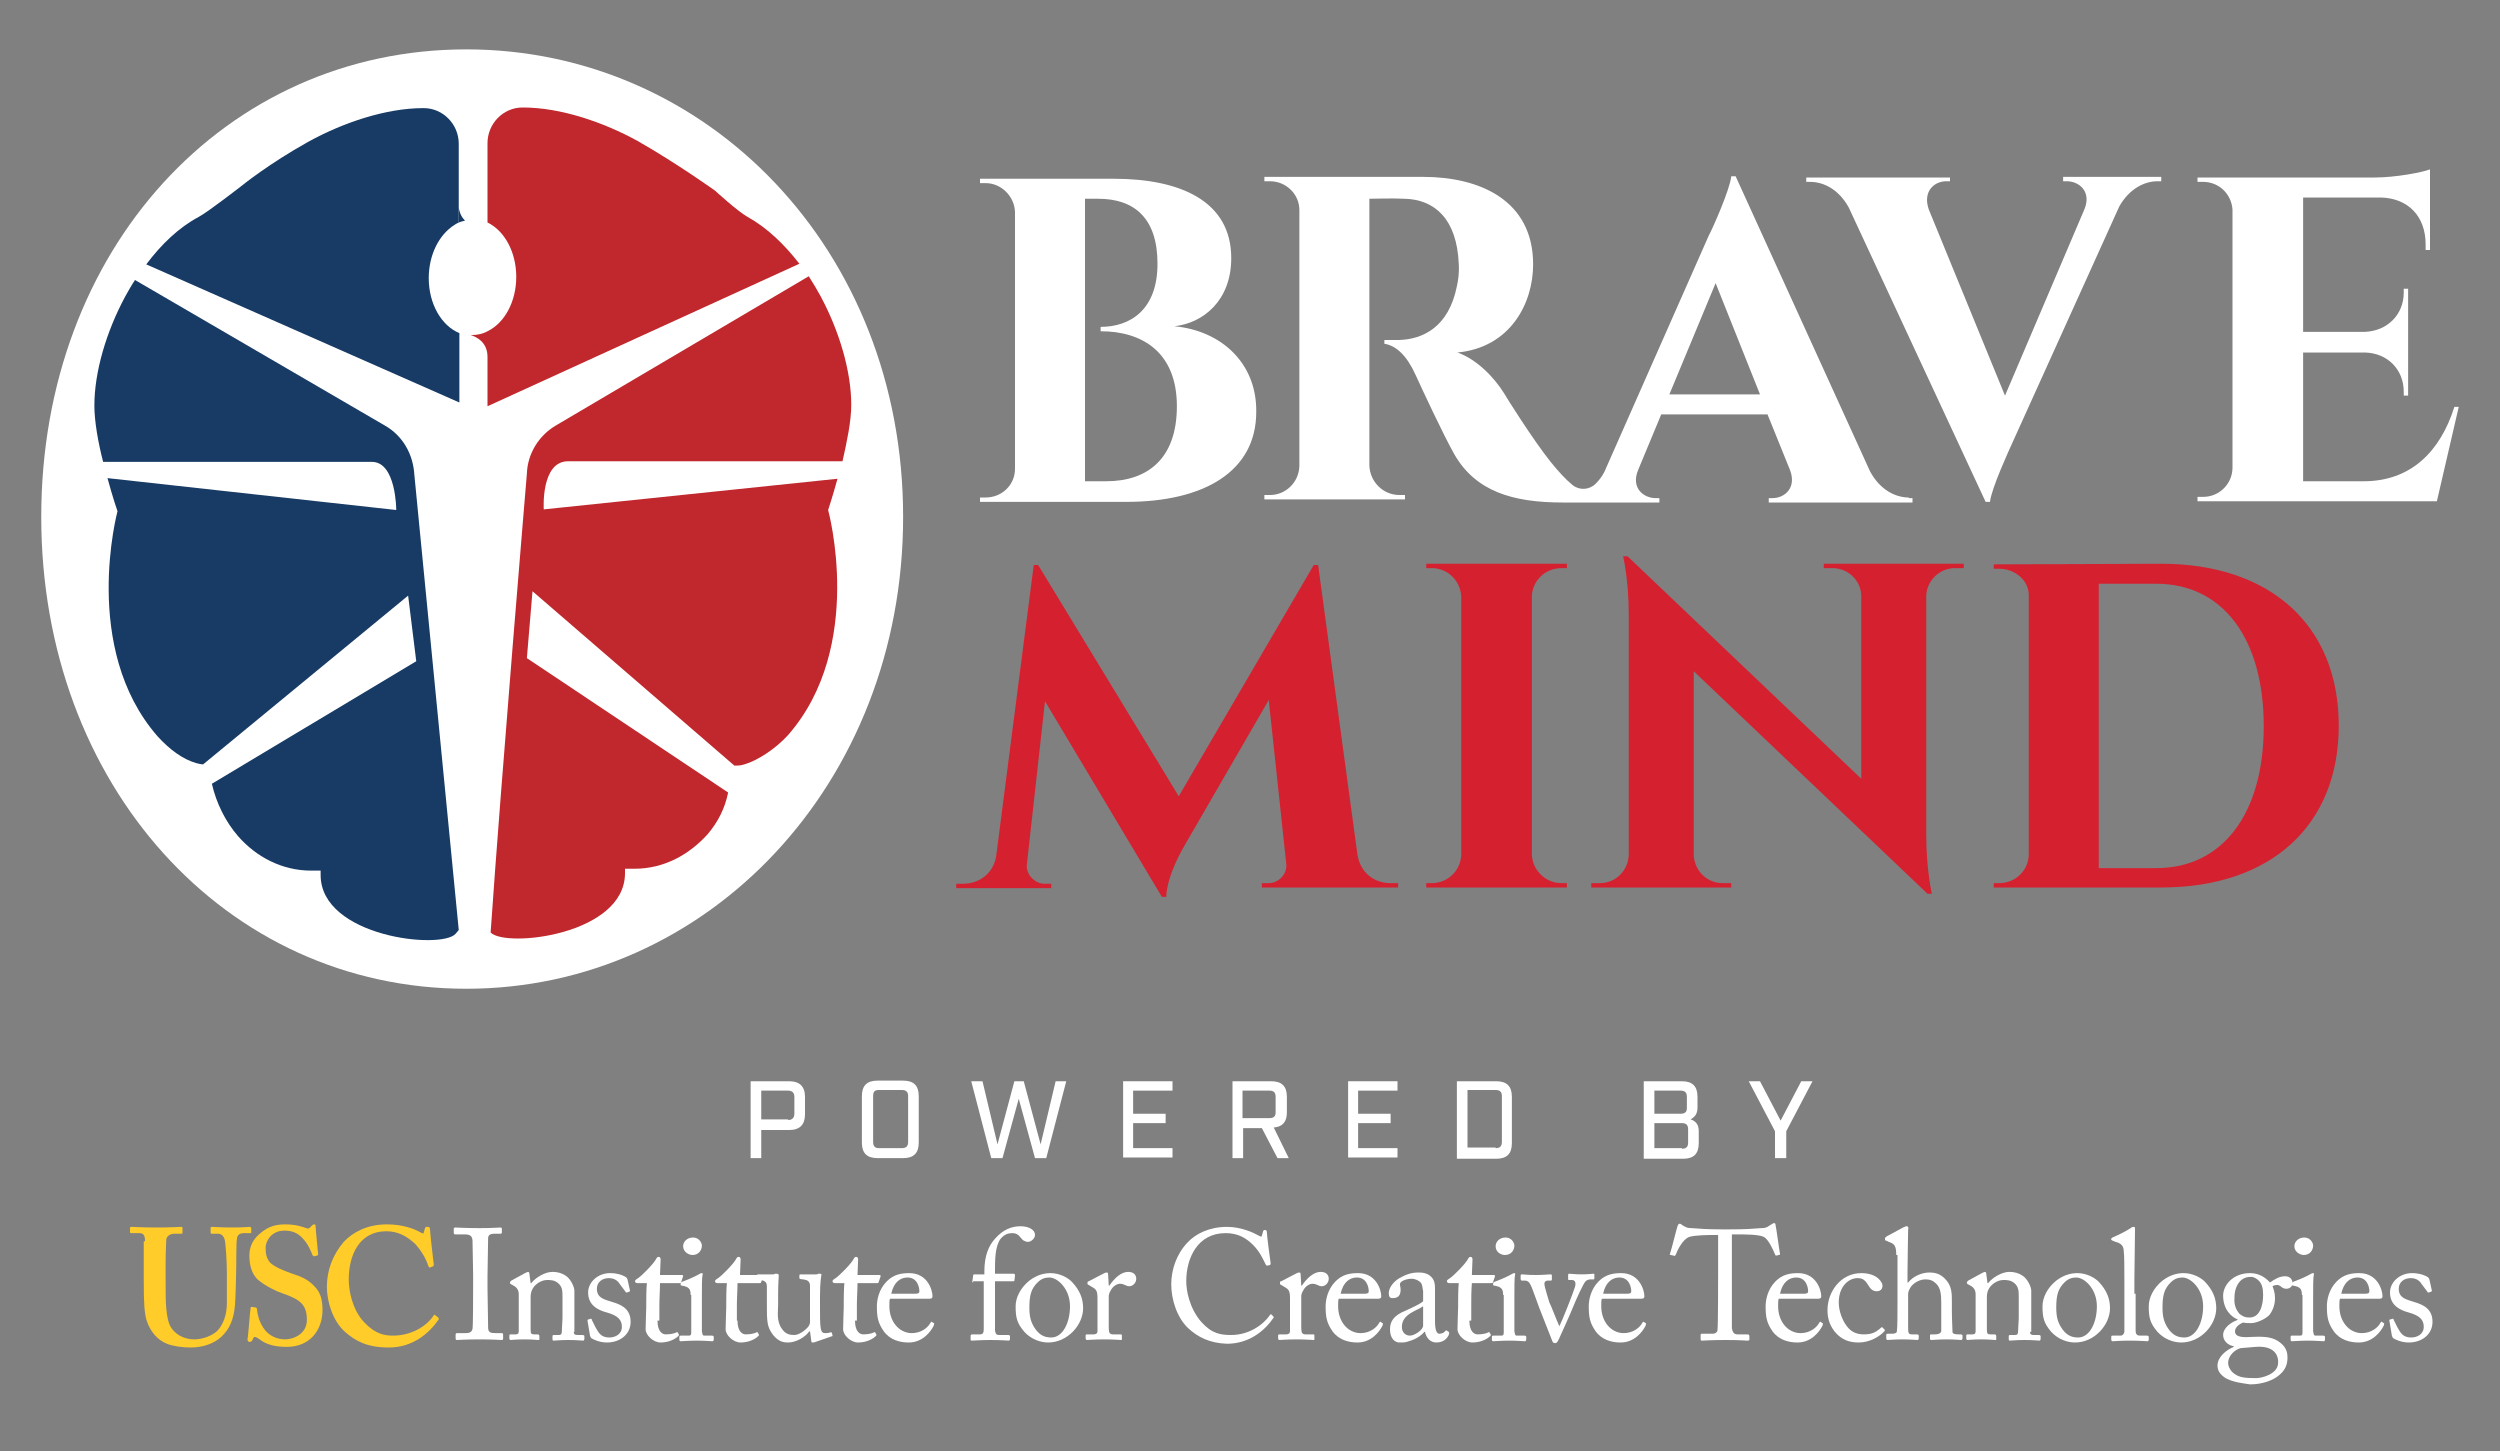
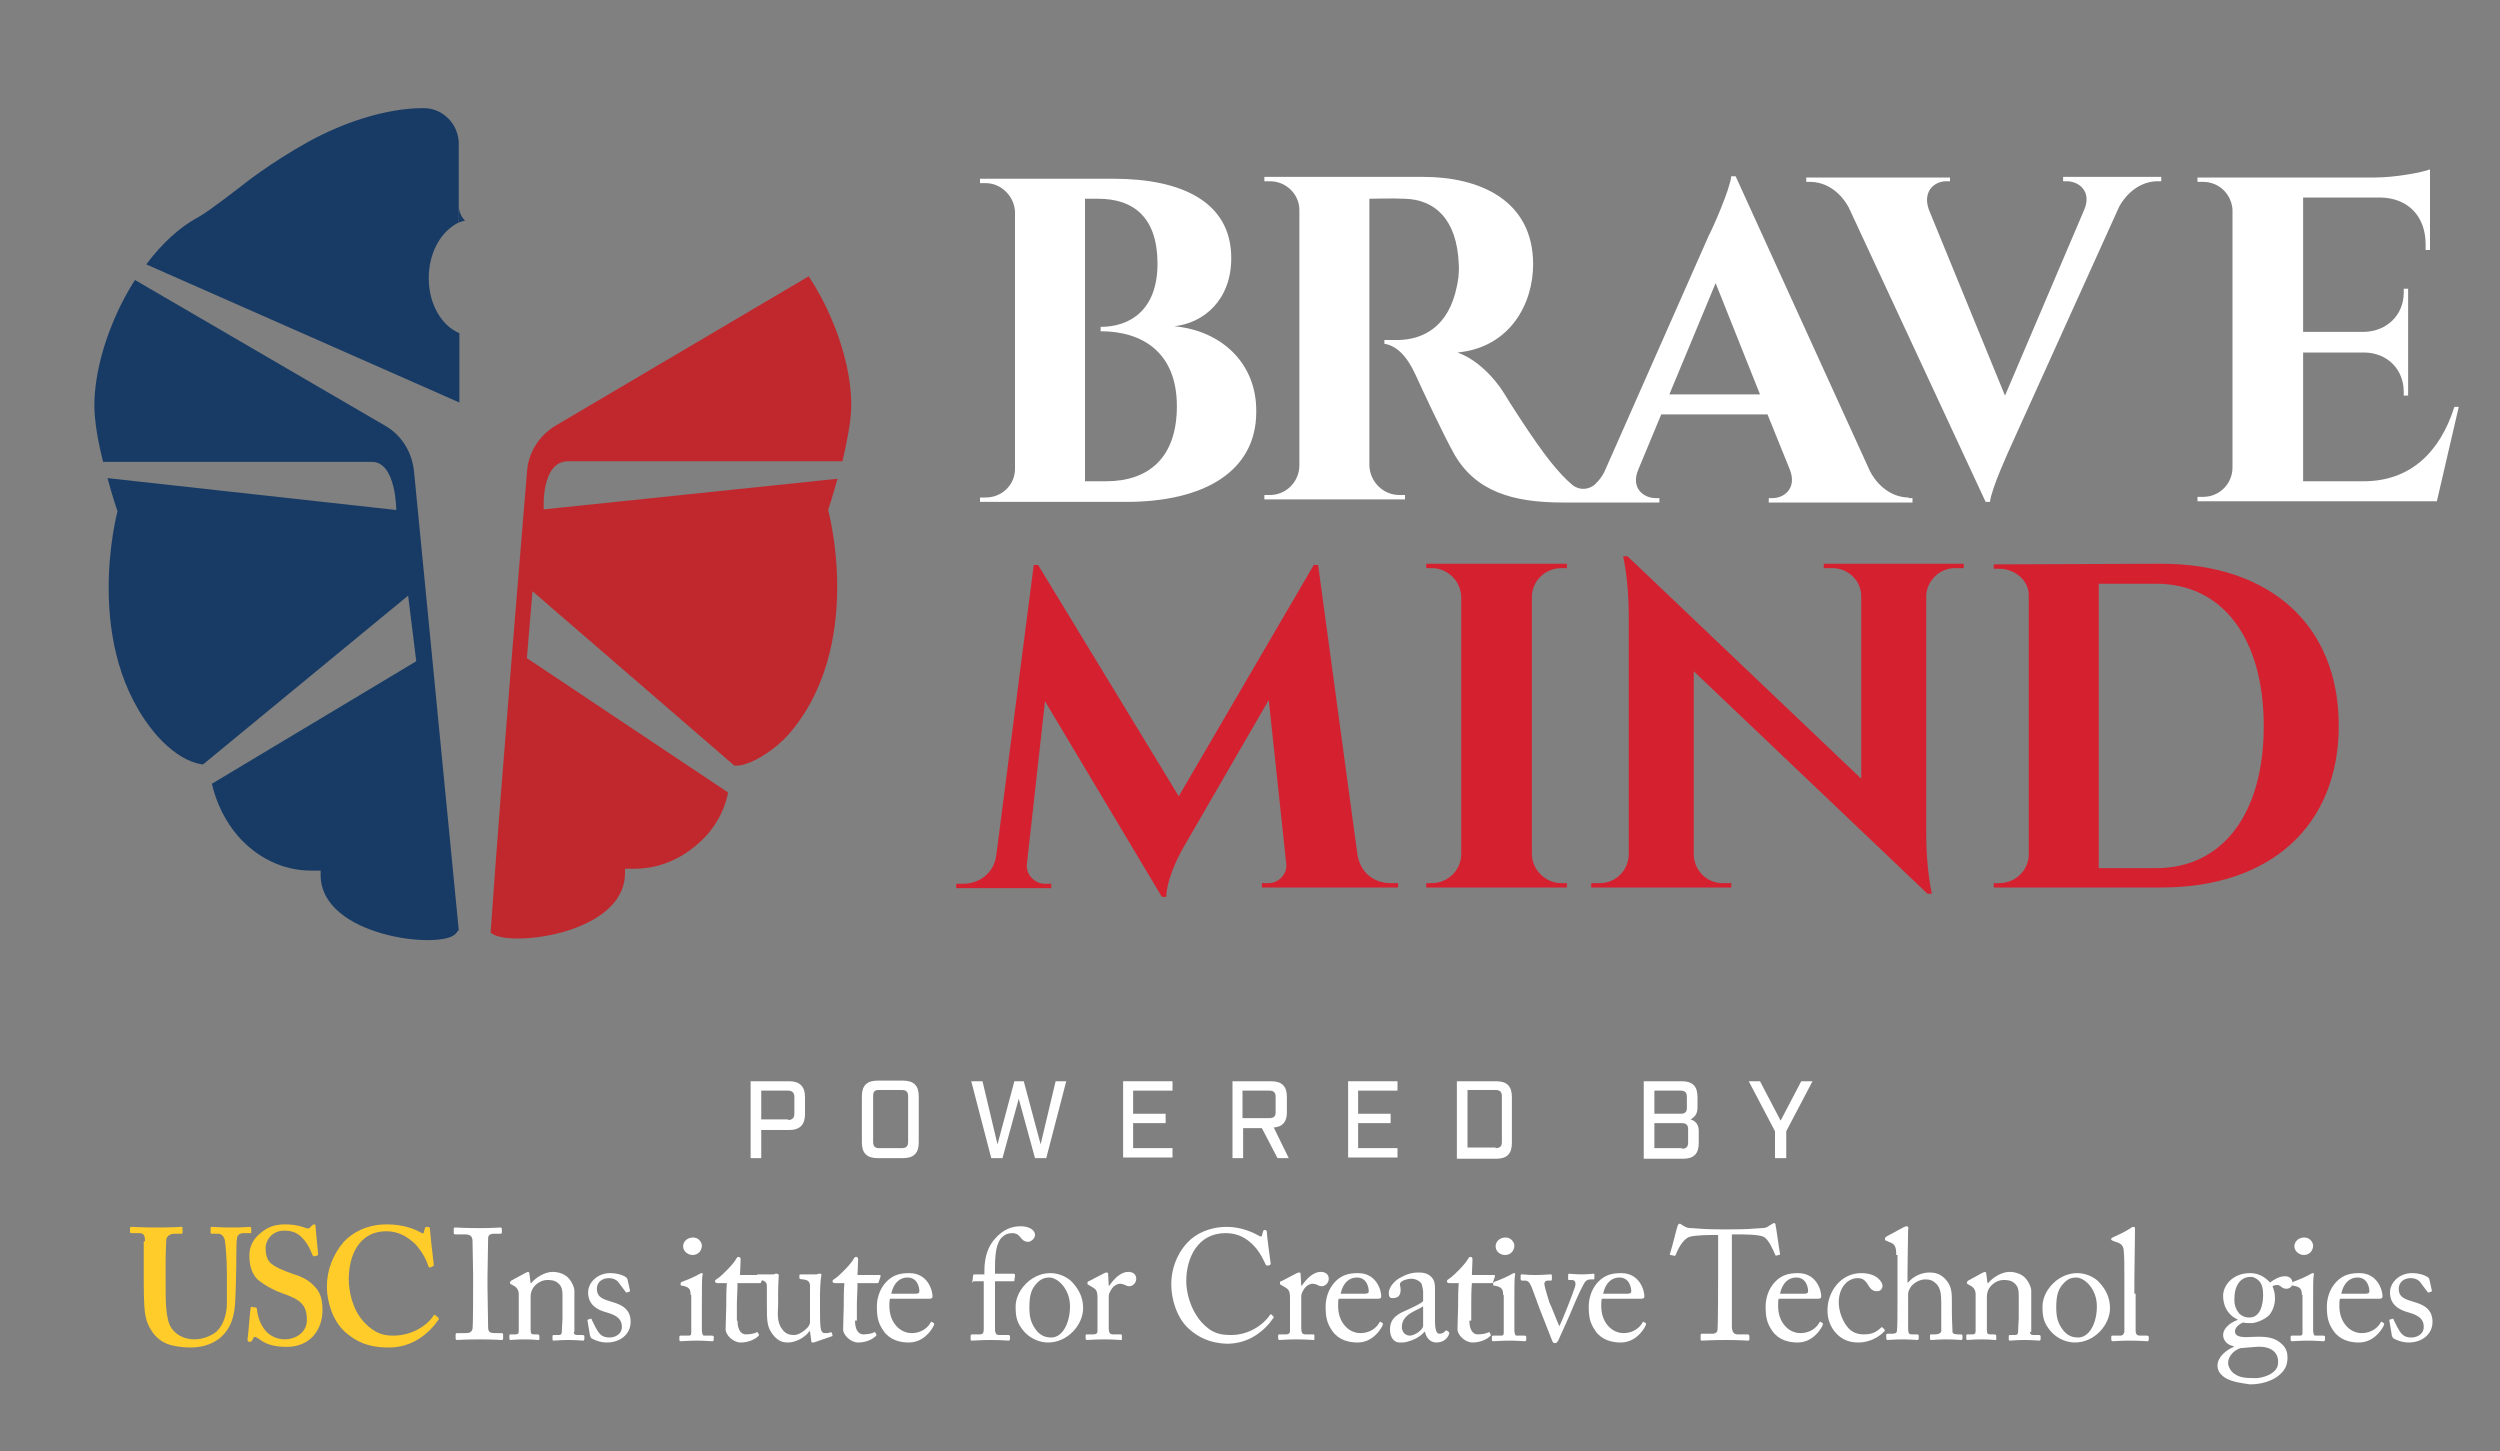
<svg xmlns="http://www.w3.org/2000/svg" version="1.1" id="Layer_1" x="0px" y="0px" width="400px" height="232.2px" viewBox="0 0 400 232.2" style="enable-background:new 0 0 400 232.2;" xml:space="preserve">
  <rect x="0" y="0" width="400" height="232.2" fill="#808080" stroke="none" />
  <style type="text/css"> .st0{fill:#FFFFFF;} .st1{fill:#D52030;} .st2{fill:#183B65;} .st3{fill:#C1282D;} .st4{fill:#FFCC2A;} </style>
  <g>
    <g>
      <path class="st0" d="M120.1,173h6.2c1.6,0,2.5,0.8,2.5,2.5v2.8c0,1.6-0.8,2.5-2.5,2.5h-4.5v4.5h-1.7V173z M126.1,179.2 c0.6,0,1-0.3,1-1v-2.7c0-0.6-0.3-1-1-1h-4.3v4.6H126.1z" />
      <path class="st0" d="M137.9,182.8v-7.4c0-1.7,0.8-2.5,2.5-2.5h4.1c1.7,0,2.5,0.8,2.5,2.5v7.4c0,1.7-0.8,2.5-2.5,2.5h-4.1 C138.7,185.3,137.9,184.5,137.9,182.8z M144.3,183.7c0.7,0,1-0.3,1-1v-7.3c0-0.7-0.3-1-1-1h-3.7c-0.7,0-0.9,0.3-0.9,1v7.3 c0,0.7,0.3,1,0.9,1H144.3z" />
      <path class="st0" d="M155.4,173h1.8l2.4,10.1l2.7-10.1h1.5l2.7,10.1l2.4-10.1h1.7l-3.2,12.3h-1.8l-2.6-9.5l-2.6,9.5h-1.8 L155.4,173z" />
      <path class="st0" d="M179.7,173h7.9v1.5h-6.3v3.7h5.2v1.5h-5.2v4h6.3v1.5h-7.9V173z" />
      <path class="st0" d="M206.2,185.3h-1.8l-2.5-4.8h-3v4.8h-1.7V173h6.2c1.7,0,2.5,0.8,2.5,2.5v2.5c0,1.5-0.7,2.3-2.1,2.4 L206.2,185.3z M203.1,178.9c0.7,0,1-0.3,1-0.9v-2.5c0-0.7-0.3-1-1-1h-4.3v4.4H203.1z" />
      <path class="st0" d="M215.7,173h7.9v1.5h-6.3v3.7h5.2v1.5h-5.2v4h6.3v1.5h-7.9V173z" />
      <path class="st0" d="M233.1,173h6.3c1.7,0,2.5,0.8,2.5,2.5v7.4c0,1.7-0.8,2.5-2.5,2.5h-6.3V173z M239.3,183.7c0.7,0,1-0.3,1-1 v-7.3c0-0.7-0.3-1-1-1h-4.5v9.2H239.3z" />
      <path class="st0" d="M263,173h6.1c1.7,0,2.5,0.8,2.5,2.5v1.7c0,1-0.4,1.5-1.1,1.9c0.9,0.3,1.3,0.9,1.3,1.9v1.9 c0,1.7-0.8,2.5-2.5,2.5H263V173z M268.9,178.2c0.7,0,1-0.3,1-0.9v-1.8c0-0.7-0.3-1-1-1h-4.2v3.7H268.9z M269.1,183.8 c0.7,0,1-0.3,1-1v-2.1c0-0.7-0.3-1-1-1h-4.4v4H269.1z" />
      <path class="st0" d="M284,181l-4.2-8h1.8l3.3,6.3l3.3-6.3h1.8l-4.2,8v4.3H284V181z" />
    </g>
  </g>
  <g>
    <g>
      <path class="st1" d="M217.2,136.8c0.5,2.9,2.7,4.5,5.3,4.5h1.2v0.7h-21.8v-0.7h1.1c1.6,0,3-1.5,2.8-3.1L203,112l-13.6,23.5 c0,0-2.7,4.5-2.8,8h-0.7l-18.7-31.3l-2.9,26.1c-0.2,1.6,1.3,3.1,2.8,3.1h1.1v0.7h-15.2v-0.7h1.1c2.6,0,4.9-1.7,5.3-4.5l6-46.5h0.7 l22.5,37l21.6-37h0.7L217.2,136.8z" />
      <path class="st1" d="M250.7,142h-22.5l0-0.7h0.9c2.6,0,4.7-2.1,4.7-4.7V95.5c-0.1-2.6-2.2-4.6-4.7-4.6h-0.9l0-0.7h22.5l0,0.7h-0.9 c-2.6,0-4.7,2.1-4.7,4.6v41.1c0,2.6,2.2,4.7,4.7,4.7h0.9L250.7,142z" />
      <path class="st1" d="M314.2,90.2l0,0.7h-1.4c-2.5,0-4.5,2-4.6,4.4v38.3c0,5.6,0.9,9.4,0.9,9.4h-0.7L271,107.4v29.4 c0.1,2.5,2.1,4.5,4.6,4.5h1.4l0,0.7h-22.4l0-0.7h1.4c2.5,0,4.5-2,4.6-4.5V98.3c0-5.5-0.9-9.3-0.9-9.3h0.7l37.4,35.6V95.4 c0-2.5-2.1-4.5-4.6-4.5h-1.4l0-0.7L314.2,90.2z" />
      <path class="st1" d="M345.8,90.2c17.5,0,28.4,9.9,28.4,25.9c0,16-10.9,25.9-28.4,25.9H319l0-0.7h0.9c2.6,0,4.7-2.1,4.7-4.6V95.2 c0-2.4-2.3-4.2-4.7-4.2H319l0-0.7L345.8,90.2z M335.8,138.9h9.2c10.6,0,17.2-8.7,17.2-22.7c0-14.1-6.6-22.8-17.2-22.8h-9.2 L335.8,138.9z" />
    </g>
    <g>
      <path class="st0" d="M178.2,28.6c10.7,0,18.8,3.6,18.8,12.7c0,6.8-4.5,10.4-9.1,10.9c7.5,0.7,13.2,5.9,13.1,13.7 c0,9.5-8.3,14.4-20.8,14.4h-23.4l0-0.7h0.9c2.6,0,4.7-2,4.7-4.6V33.9c-0.1-2.5-2.2-4.6-4.7-4.6h-0.9l0-0.7L178.2,28.6z M177,77 c6.6,0,11.3-3.6,11.3-12c0-8.7-5.6-12-12.2-12l0-0.7c4.7,0,9.1-2.7,9.1-10.1c0-7.4-3.8-10.4-9.5-10.4h-2.1V77L177,77z" />
      <g>
        <path class="st0" d="M305.4,79.6c-2.1,0-4.6-1.2-6.2-4.2l-21.5-47.2h-0.7c-0.2,2.1-3,8.4-3.6,9.5l-16.7,37.8 c-0.4,0.8-0.9,1.4-1.4,1.9c-1,1-2.6,1.1-3.7,0.2c-1.1-0.9-2.2-2.1-3.5-3.7c-2.8-3.5-7.2-10.5-7.4-10.9c-1.6-2.6-4.4-5.5-7.5-6.6 c8.4-0.8,12.1-7.8,12.1-14.1c0-10.3-8.6-14-17.6-14l-25.4,0l0,0.7h0.9c2.6,0,4.7,2.1,4.7,4.6v41c-0.1,2.6-2.2,4.6-4.7,4.6h-0.9 l0,0.7h22.5l0-0.7h-0.9c-2.6,0-4.7-2.1-4.8-4.7V31.8c0.9,0,3.6-0.1,5.6,0c4.9,0.1,8.4,3.3,8.7,10.4c0.1,1.5-0.1,2.7-0.3,3.6 c-1.3,6.5-5.4,8.5-9.3,8.6h-2.3V55c1.9,0.3,3.6,1.9,5,5c1,2.2,4.4,9.5,6.2,12.7c3.4,5.9,9.3,7.7,17.3,7.7v0h15.5v-0.7h-0.6 c-1.9,0-4-1.6-2.8-4.5l3.7-8.9h17l3.6,8.9c1.1,2.9-0.9,4.5-2.8,4.5H283v0.7H306v-0.7H305.4z M267.1,63.1l7.4-17.8l7.1,17.8H267.1 z" />
      </g>
      <path class="st0" d="M345.8,28.3V29h-0.6c-2.1,0-4.5,1.2-6.1,4l-17.1,37.8c-0.5,1.1-3.4,7.4-3.6,9.5h-0.7l-21.9-47.1 c-1.6-2.9-4-4.1-6.2-4.1h-0.6v-0.7h23V29h-0.6c-1.9,0-3.8,1.6-2.8,4.5l12.2,29.8l12.7-29.8c1.2-2.9-0.9-4.5-2.8-4.5h-0.6v-0.7 H345.8z" />
      <path class="st0" d="M389.9,80.2h-38.3l0-0.7h0.9c2.6,0,4.7-2.1,4.7-4.7V33.5c-0.2-2.5-2.2-4.4-4.7-4.4h-0.9l0-0.7H380 c3.2,0,7.5-0.8,8.8-1.3V40l-0.7,0v-0.9c0-4.5-2.8-7.4-7.2-7.5h-12.4v21.5h9.8c3.6-0.1,6.3-2.7,6.3-6.3v-0.6l0.7,0v17.1l-0.7,0 v-0.6c0-3.6-2.6-6.2-6.2-6.3h-9.9V77h9.7c7.4,0,12.2-4.6,14.5-11.9h0.7L389.9,80.2z" />
    </g>
-     <path class="st0" d="M144.5,82.7c0,42.7-31.3,75.5-69.9,75.5c-38.6,0-68-32.7-68-75.5S36,7.9,74.6,7.9 C113.2,7.9,144.5,40,144.5,82.7z" />
    <g>
      <path class="st2" d="M73.2,35.7c0.4-0.2,0.8-0.3,1.2-0.4c-0.5-0.5-0.9-1.2-1-2.2v2.5C73.3,35.6,73.3,35.7,73.2,35.7z" />
      <g>
        <path class="st2" d="M61.6,68.1l-40-23.3c-0.6,0.9-1.1,1.8-1.6,2.7c-3,5.6-4.9,12-4.9,17.4c0,2.5,0.6,5.9,1.4,9h43 c3.9,0,3.9,7.7,3.9,7.7l-46.2-5.1c0.8,3,1.6,5.3,1.6,5.3s-5.9,21.9,6.4,36c2,2.2,4.1,3.7,6.2,4.3c0.4,0.1,0.8,0.2,1.1,0.2 l32.8-27l1.3,10.5l-32.7,19.6c0.7,3.1,2.2,6.1,4.2,8.4c2.9,3.3,7,5.5,11.7,5.5c0.5,0,1,0,1.5,0v0.7c0,9.9,19.3,12,21.6,9.4 c0.2-0.2,0.3-0.4,0.5-0.6l-7.1-72.8C66.1,72.6,64.4,69.7,61.6,68.1z" />
      </g>
      <g>
        <path class="st2" d="M68.6,44.5c0-3.8,1.7-7,4.1-8.5c0.1-0.1,0.2-0.1,0.3-0.2c0.1,0,0.1-0.1,0.2-0.1c0.1,0,0.1-0.1,0.2-0.1v-2.5 V23c0-3.1-2.5-5.7-5.6-5.7c0,0-0.1,0-0.1,0c-5.9,0-12.8,2.3-18.4,5.4c-6.3,3.5-10.6,7-10.6,7s-5.4,4.2-6.9,5 c-3.2,1.7-6,4.4-8.4,7.6l50.1,22.1V53.3C70.6,52.1,68.6,48.6,68.6,44.5z" />
      </g>
    </g>
    <g>
-       <path class="st3" d="M127.9,42.2c-2.4-3.1-5.2-5.8-8.3-7.5c-1.6-0.9-5.2-4.2-5.2-4.2s-6-4.3-12.3-7.9c-5.6-3.1-12.5-5.4-18.4-5.4 c0,0-0.1,0-0.1,0c-3.1,0-5.6,2.6-5.6,5.7v12.7c2.7,1.3,4.6,4.7,4.6,8.7c0,4-1.9,7.4-4.6,8.7v0c-0.7,0.4-1.6,0.6-2.4,0.6 c-0.1,0-0.2,0-0.3,0c0.9,0.3,2.7,1.1,2.7,3.5c0,0.3,0,0.5,0,0.6V65L127.9,42.2z" />
      <path class="st3" d="M90.9,73.8h43.9c0.7-3.1,1.4-6.4,1.4-9c0-5.4-1.9-11.8-4.9-17.4c-0.6-1.1-1.2-2.1-1.9-3.2L88.9,68.1 c-2.7,1.6-4.5,4.5-4.6,7.7c0,0-4.1,48.7-5.8,73.4c2.4,2.5,21.5,0.4,21.5-9.5V139c0.5,0,1,0,1.5,0c4.7,0,8.7-2.2,11.7-5.5 c1.7-2,2.8-4.2,3.3-6.7l-32.2-21.5l0.9-10.7l32.3,27.9c0.5,0,1,0,1.6-0.2c2.1-0.6,5-2.5,7-4.7c12.4-14.2,6.4-36,6.4-36 s0.7-2.1,1.5-5l-47,4.9C87,81.5,86.5,73.8,90.9,73.8z" />
    </g>
  </g>
  <g>
    <g>
      <path class="st0" d="M75.7,203.9c0-0.6-0.1-5.1-0.1-5.5c-0.1-0.6-0.3-0.9-1.3-0.9h-1.5c-0.1,0-0.2-0.1-0.2-0.2v-0.7 c0-0.1,0.1-0.2,0.2-0.2c0.3,0,1.6,0.1,3.9,0.1c2.2,0,3-0.1,3.4-0.1c0.1,0,0.2,0.1,0.2,0.2v0.6c0,0.1-0.1,0.2-0.2,0.2H79 c-0.5,0-0.9,0.2-0.9,0.7c0,0.3-0.1,5.8-0.1,6.1v1.9c0,0.3,0.1,6.1,0.1,6.3c0,0.8,0.4,0.9,1.2,0.9h1c0.1,0,0.2,0.1,0.2,0.2v0.7 c0,0.1-0.1,0.2-0.2,0.2c-0.3,0-1.3-0.1-3.5-0.1c-2.4,0-3.5,0.1-3.7,0.1c-0.1,0-0.2-0.1-0.2-0.2v-0.7c0-0.1,0.1-0.2,0.2-0.2h1.4 c0.5,0,1-0.1,1.1-0.7c0.1-0.4,0.1-5.8,0.1-7.1V203.9z" />
      <path class="st0" d="M91.8,213.1c0,0.4,0.2,0.5,0.6,0.5h0.8c0.2,0,0.3,0.1,0.3,0.2v0.4c0,0.2-0.1,0.3-0.2,0.3 c-0.2,0-1-0.1-2.4-0.1c-1.3,0-2.1,0.1-2.3,0.1c-0.2,0-0.2-0.1-0.2-0.3v-0.4c0-0.2,0.1-0.2,0.3-0.2h0.7c0.3,0,0.5-0.1,0.5-0.6 c0-0.7,0.1-1.5,0.1-2.1v-3.3c0-1,0-1.7-0.7-2.3c-0.6-0.5-1.2-0.5-1.8-0.5c-0.4,0-1.3,0.2-2,1c-0.5,0.6-0.6,1.2-0.6,1.7v5.2 c0,0.7,0.1,0.8,0.6,0.8H86c0.2,0,0.3,0.1,0.3,0.3v0.4c0,0.2,0,0.2-0.2,0.2c-0.2,0-0.9-0.1-2.2-0.1c-1.3,0-2.1,0.1-2.2,0.1 c-0.1,0-0.2-0.1-0.2-0.2v-0.5c0-0.2,0.1-0.2,0.3-0.2h0.7c0.3,0,0.5-0.1,0.5-0.5v-5.9c0-0.8-0.4-1.2-1-1.5l-0.2-0.1 c-0.2-0.1-0.2-0.2-0.2-0.2v-0.1c0-0.1,0.1-0.2,0.2-0.3l2.2-1.2c0.2-0.1,0.4-0.2,0.5-0.2c0.1,0,0.2,0.1,0.2,0.3l0.2,1.5h0.1 c0.7-0.9,2.2-1.8,3.4-1.8c0.8,0,1.5,0.2,2.1,0.6c0.8,0.5,1.4,1.8,1.4,2.4V213.1z" />
      <path class="st0" d="M94.6,214.1c-0.1-0.1-0.1-0.2-0.2-0.4l-0.4-2.4c0-0.1,0-0.2,0.2-0.2l0.3-0.1c0.1,0,0.2,0,0.2,0.2l0.6,1.2 c0.5,0.9,0.9,1.6,2.2,1.6c0.9,0,2-0.5,2-1.7c0-1.1-0.6-1.8-2.4-2.3c-1.5-0.4-3-1.2-3-3.2c0-1.7,1.6-3.1,3.5-3.1 c1.2,0,1.9,0.3,2.3,0.5c0.4,0.2,0.4,0.3,0.5,0.5l0.4,1.8c0,0.1-0.1,0.2-0.2,0.2l-0.3,0.1c-0.1,0-0.2,0-0.2-0.1l-0.9-1.2 c-0.3-0.5-0.8-1-1.8-1c-1,0-1.9,0.6-1.9,1.7c0,1.5,1.2,1.7,2.4,2.1c1.8,0.5,3,1.3,3,3.2c0,2-1.7,3.3-3.8,3.3 C95.9,214.8,94.9,214.3,94.6,214.1z" />
-       <path class="st0" d="M105.2,211.3c0,1.9,0.9,2.2,1.3,2.2c0.6,0,1.3-0.1,1.7-0.3c0.1-0.1,0.2-0.1,0.3,0.1l0.1,0.2 c0.1,0.1,0,0.2-0.1,0.3c-0.3,0.3-1.3,1-2.8,1c-1.2,0-2.4-1.2-2.4-2.1c0-1,0.1-3.2,0.1-3.6v-0.6c0-0.5,0-2.2,0.1-3.2h-1.5 c-0.2,0-0.4-0.1-0.4-0.3c0-0.2,0.2-0.3,0.5-0.5c0.6-0.4,2.5-2.3,2.9-3.1c0.1-0.2,0.2-0.3,0.4-0.3c0.2,0,0.3,0.2,0.3,0.4l-0.1,2.5 h3.5c0.2,0,0.2,0.1,0.2,0.2l-0.3,0.9c0,0.1-0.1,0.2-0.2,0.2h-3.2c0,1.2-0.1,2.4-0.1,3.5V211.3z" />
      <path class="st0" d="M110.5,207.2c0-0.9-0.2-1.3-1.4-1.5c-0.2,0-0.2-0.1-0.2-0.2v-0.2c0-0.1,0.1-0.1,0.2-0.2 c0.8-0.3,1.8-0.7,2.7-1.2c0.2-0.1,0.3-0.2,0.5-0.2c0.1,0,0.2,0.1,0.1,0.3c-0.1,0.4-0.1,2-0.1,4.1v2.7c0,1,0,1.9,0,2.2 c0.1,0.5,0.1,0.7,0.4,0.7h1.2c0.2,0,0.3,0.1,0.3,0.2v0.4c0,0.2-0.1,0.3-0.2,0.3c-0.2,0-1.4-0.1-2.4-0.1c-1.5,0-2.4,0.1-2.7,0.1 c-0.1,0-0.2-0.1-0.2-0.2v-0.5c0-0.2,0.1-0.2,0.3-0.2h1.2c0.3,0,0.4-0.1,0.4-0.5c0-0.8,0-1.5,0-2.3V207.2z M109.3,199.4 c0-0.7,0.6-1.4,1.6-1.4c0.9,0,1.4,0.8,1.4,1.3c0,0.7-0.5,1.5-1.5,1.5C110.2,200.8,109.3,200.3,109.3,199.4z" />
      <path class="st0" d="M118,211.3c0,1.9,0.9,2.2,1.3,2.2c0.6,0,1.3-0.1,1.7-0.3c0.1-0.1,0.2-0.1,0.3,0.1l0.1,0.2 c0.1,0.1,0,0.2-0.1,0.3c-0.3,0.3-1.3,1-2.8,1c-1.2,0-2.4-1.2-2.4-2.1c0-1,0.1-3.2,0.1-3.6v-0.6c0-0.5,0-2.2,0.1-3.2h-1.5 c-0.2,0-0.4-0.1-0.4-0.3c0-0.2,0.2-0.3,0.5-0.5c0.6-0.4,2.5-2.3,2.9-3.1c0.1-0.2,0.2-0.3,0.4-0.3c0.2,0,0.3,0.2,0.3,0.4l-0.1,2.5 h3.5c0.2,0,0.2,0.1,0.2,0.2l-0.3,0.9c0,0.1-0.1,0.2-0.2,0.2H118c0,1.2-0.1,2.4-0.1,3.5V211.3z" />
      <path class="st0" d="M131.2,209.4c0,1.2,0,2.4,0.1,3c0.1,0.8,0.4,0.9,0.7,0.9c0.2,0,0.5,0,0.8-0.1c0.2-0.1,0.3,0,0.3,0.1l0.1,0.3 c0,0.2,0,0.2-0.1,0.2l-2.6,0.9c-0.2,0.1-0.3,0.1-0.5,0.1c-0.1,0-0.2,0-0.2-0.3l-0.2-1.5h-0.1c-0.7,1-2.2,1.8-3.4,1.8 c-0.7,0-1.5-0.1-2.4-1.2c-1-1.3-1-2.2-1-4.9v-2.9c0-0.7-0.4-0.9-1-1c-0.4,0-0.6-0.1-0.6-0.2v-0.5c0-0.2,0.1-0.2,0.3-0.2h2.2 c0.2,0,0.3,0,0.4-0.1c0.1,0,0.2,0,0.3,0c0.2,0,0.3,0.1,0.3,0.3c0,0.2-0.1,1.4-0.1,2.9v1.8c0,1-0.3,2.6,0.6,3.8c0.6,0.9,1.3,1,2,1 s1.7-0.7,2.2-1.3c0.1-0.1,0.3-0.5,0.3-0.7v-6c-0.1-0.7-0.5-0.8-1.1-0.9c-0.4,0-0.6-0.1-0.6-0.2v-0.4c0-0.2,0.1-0.2,0.3-0.2h2.3 c0.2,0,0.3,0,0.4-0.1c0.1,0,0.2,0,0.3,0c0.2,0,0.3,0.1,0.2,0.3c0,0.2-0.2,0.9-0.2,3.3V209.4z" />
      <path class="st0" d="M136.8,211.3c0,1.9,0.9,2.2,1.3,2.2c0.6,0,1.3-0.1,1.7-0.3c0.1-0.1,0.2-0.1,0.3,0.1l0.1,0.2 c0.1,0.1,0,0.2-0.1,0.3c-0.3,0.3-1.3,1-2.8,1c-1.2,0-2.4-1.2-2.4-2.1c0-1,0.1-3.2,0.1-3.6v-0.6c0-0.5,0-2.2,0.1-3.2h-1.5 c-0.2,0-0.4-0.1-0.4-0.3c0-0.2,0.2-0.3,0.5-0.5c0.6-0.4,2.5-2.3,2.9-3.1c0.1-0.2,0.2-0.3,0.4-0.3c0.2,0,0.3,0.2,0.3,0.4l-0.1,2.5 h3.5c0.2,0,0.2,0.1,0.2,0.2l-0.3,0.9c0,0.1-0.1,0.2-0.2,0.2h-3.2c0,1.2-0.1,2.4-0.1,3.5V211.3z" />
      <path class="st0" d="M142.4,207.8c-0.1,0.2-0.1,0.6-0.1,1.2c0,2.5,1.6,4.3,3.6,4.3c1.5,0,2.6-0.9,3-1.7c0.1-0.1,0.2-0.2,0.2-0.1 l0.3,0.2c0.1,0,0.1,0.1,0,0.4c-0.5,1-1.8,2.7-4,2.7c-1.4,0-3-0.4-4-1.8c-0.9-1.3-1.1-2.2-1.1-4c0-1,0.3-2.7,1.6-4 c1.1-1.1,2.3-1.3,3.6-1.3c2.9,0,3.7,2.7,3.7,3.7c0,0.4-0.3,0.4-0.7,0.4H142.4z M146.4,207c0.5,0,0.7-0.1,0.7-0.4 c0-0.6-0.3-2.2-1.9-2.2c-1.1,0-2.2,0.7-2.6,2.6H146.4z" />
      <path class="st0" d="M155.7,205.2c-0.1,0-0.2-0.1-0.1-0.3l0.1-0.8c0-0.2,0.1-0.2,0.3-0.2h1.5v-0.5c0-2.5,0.7-4.1,1.7-5.2 c1.3-1.5,2.7-2,4.1-2c1.2,0,2.3,0.5,2.3,1.4c0,0.6-0.7,1.1-1.1,1.1c-0.3,0-0.5-0.1-0.7-0.2c-0.2-0.1-0.5-0.5-0.6-0.6 c-0.3-0.4-0.7-0.6-1.2-0.6c-0.7,0-1.3,0.2-1.9,0.9c-0.9,1.2-0.9,3.4-0.9,5.1v0.5h3c0.2,0,0.2,0.2,0.2,0.3l-0.1,0.8 c0,0.1-0.1,0.1-0.3,0.1h-2.8v2.3c0,3,0,5.3,0,5.6c0.1,0.4,0.1,0.7,0.7,0.7h1.4c0.2,0,0.3,0.1,0.3,0.2v0.4c0,0.2-0.1,0.3-0.2,0.3 c-0.2,0-1.1-0.1-3-0.1c-1.4,0-2.7,0.1-2.9,0.1c-0.2,0-0.2-0.1-0.2-0.2v-0.6c0-0.1,0.1-0.2,0.3-0.2h1.2c0.5,0,0.6-0.3,0.6-0.9v-7.6 H155.7z" />
      <path class="st0" d="M163.9,213.1c-1.2-1.4-1.4-2.3-1.4-4.1c0-1.3,0.7-2.9,2.2-4.1c1.3-1,2.5-1.2,3.4-1.2c1.4,0,2.8,0.7,3.5,1.5 c1.1,1.2,1.7,2.5,1.7,4.1c0,2.7-2.5,5.5-5.6,5.5C166.5,214.8,165,214.3,163.9,213.1z M171.2,209c0-2.8-2-4.6-3.3-4.6 c-0.7,0-1.3,0.2-1.9,0.8c-1,1-1.3,2-1.3,4c0,1.4,0.2,2.4,1,3.5c0.6,0.8,1.3,1.3,2.5,1.3C170,214,171.2,211.7,171.2,209z" />
      <path class="st0" d="M175.6,207.8c0-1.3-0.2-1.5-0.9-1.9l-0.5-0.3c-0.2-0.1-0.2-0.1-0.2-0.2v-0.2c0-0.1,0.1-0.2,0.2-0.2l2.5-1.3 c0.2-0.1,0.3-0.1,0.4-0.1c0.2,0,0.2,0.2,0.2,0.3l0.1,1.8h0.1c0.8-1.2,1.9-2.2,3-2.2c0.9,0,1.3,0.5,1.3,1.1c0,0.7-0.6,1.2-1.1,1.2 c-0.3,0-0.5-0.1-0.7-0.2c-0.2-0.1-0.5-0.2-0.8-0.2c-0.4,0-1.1,0.3-1.5,1.1c-0.2,0.3-0.3,0.7-0.3,0.8v5.2c0,0.8,0.2,1,0.7,1h1.2 c0.2,0,0.2,0.1,0.2,0.2v0.5c0,0.2,0,0.2-0.1,0.2c-0.2,0-1.3-0.1-2.7-0.1c-1.6,0-2.6,0.1-2.8,0.1c-0.1,0-0.2-0.1-0.2-0.3v-0.4 c0-0.2,0.1-0.2,0.3-0.2h1c0.4,0,0.6-0.2,0.6-0.5c0-0.8,0-1.7,0-3V207.8z" />
      <path class="st0" d="M190.1,212.5c-1.8-1.7-2.7-4.6-2.7-7c0-2.3,0.8-4.8,2.6-6.7c1.3-1.4,3.5-2.5,6.3-2.5c2.3,0,4.2,0.9,5.1,1.4 c0.3,0.2,0.5,0.2,0.5,0l0.2-0.7c0.1-0.2,0.1-0.2,0.3-0.2s0.3,0.1,0.3,0.4c0,0.5,0.5,4.2,0.6,4.9c0,0.1,0,0.2-0.1,0.3l-0.4,0.1 c-0.1,0-0.2,0-0.3-0.2c-0.4-0.8-0.9-2-2-3.1c-1.1-1.1-2.4-1.9-4.4-1.9c-4.5,0-6.3,4-6.3,7.7c0,1.5,0.5,4.3,2.4,6.5 c1.7,1.9,3.1,2.1,4.8,2.1c2.8,0,5.1-1.6,6.2-3.2c0.1-0.1,0.1-0.2,0.2-0.1l0.3,0.3c0.1,0.1,0.1,0.1,0.1,0.2c-1.5,2.2-4,4.2-7.5,4.2 C193.5,214.9,191.6,213.9,190.1,212.5z" />
      <path class="st0" d="M206.4,207.8c0-1.3-0.2-1.5-0.9-1.9l-0.5-0.3c-0.2-0.1-0.2-0.1-0.2-0.2v-0.2c0-0.1,0-0.2,0.2-0.2l2.5-1.3 c0.2-0.1,0.3-0.1,0.4-0.1c0.2,0,0.2,0.2,0.2,0.3l0.1,1.8h0.1c0.8-1.2,1.9-2.2,3-2.2c0.9,0,1.3,0.5,1.3,1.1c0,0.7-0.6,1.2-1.1,1.2 c-0.3,0-0.5-0.1-0.7-0.2c-0.2-0.1-0.5-0.2-0.8-0.2c-0.4,0-1.1,0.3-1.5,1.1c-0.2,0.3-0.3,0.7-0.3,0.8v5.2c0,0.8,0.2,1,0.7,1h1.2 c0.2,0,0.2,0.1,0.2,0.2v0.5c0,0.2,0,0.2-0.1,0.2c-0.2,0-1.3-0.1-2.7-0.1c-1.6,0-2.6,0.1-2.8,0.1c-0.1,0-0.2-0.1-0.2-0.3v-0.4 c0-0.2,0.1-0.2,0.3-0.2h1c0.4,0,0.6-0.2,0.6-0.5c0-0.8,0-1.7,0-3V207.8z" />
      <path class="st0" d="M214.2,207.8c-0.1,0.2-0.1,0.6-0.1,1.2c0,2.5,1.6,4.3,3.6,4.3c1.5,0,2.6-0.9,3-1.7c0.1-0.1,0.2-0.2,0.2-0.1 l0.3,0.2c0.1,0,0.1,0.1,0,0.4c-0.5,1-1.8,2.7-4,2.7c-1.4,0-3-0.4-4-1.8c-0.9-1.3-1.1-2.2-1.1-4c0-1,0.3-2.7,1.6-4 c1.1-1.1,2.3-1.3,3.6-1.3c2.9,0,3.7,2.7,3.7,3.7c0,0.4-0.3,0.4-0.7,0.4H214.2z M218.3,207c0.5,0,0.7-0.1,0.7-0.4 c0-0.6-0.3-2.2-1.9-2.2c-1.1,0-2.2,0.7-2.6,2.6H218.3z" />
      <path class="st0" d="M230.3,213.4c0.4,0,0.8-0.2,0.9-0.4c0.1-0.1,0.2-0.2,0.3-0.1l0.3,0.2c0.1,0.1,0.1,0.2,0,0.5 c-0.2,0.4-0.7,1.2-2,1.2c-0.9,0-1.6-0.7-1.8-1.7h-0.1c-0.5,0.6-1.4,1.2-2.5,1.5c-0.5,0.2-0.9,0.2-1.5,0.2c-0.6,0-1.5-0.5-1.5-2.1 c0-1.2,0.5-2.2,2.5-3c1.1-0.5,2.4-1.1,2.8-1.5v-1.6c-0.1-0.4-0.1-1.1-0.4-1.4c-0.3-0.3-0.8-0.6-1.5-0.6c-0.5,0-1.3,0.2-1.6,0.5 c-0.4,0.3-0.1,0.7-0.1,1.2c0,0.9-0.3,1.4-1.3,1.4c-0.4,0-0.6-0.2-0.6-0.8c0-0.8,0.7-1.8,1.7-2.4c1.1-0.6,1.9-0.9,3.1-0.9 c1.2,0,1.7,0.4,2,0.7c0.5,0.5,0.6,1.1,0.6,1.8v5.3C229.6,212.9,229.9,213.4,230.3,213.4z M227.7,209c-0.9,0.7-3.4,1.2-3.4,3.3 c0,0.9,0.6,1.4,1.3,1.4c0.7,0,2.1-0.9,2.1-1.6V209z" />
      <path class="st0" d="M235.1,211.3c0,1.9,0.9,2.2,1.3,2.2c0.6,0,1.3-0.1,1.7-0.3c0.1-0.1,0.2-0.1,0.3,0.1l0.1,0.2 c0.1,0.1,0,0.2-0.1,0.3c-0.3,0.3-1.3,1-2.8,1c-1.2,0-2.4-1.2-2.4-2.1c0-1,0.1-3.2,0.1-3.6v-0.6c0-0.5,0-2.2,0.1-3.2h-1.5 c-0.2,0-0.4-0.1-0.4-0.3c0-0.2,0.2-0.3,0.5-0.5c0.6-0.4,2.5-2.3,2.9-3.1c0.1-0.2,0.2-0.3,0.4-0.3c0.2,0,0.3,0.2,0.3,0.4l-0.1,2.5 h3.5c0.2,0,0.2,0.1,0.2,0.2l-0.3,0.9c0,0.1-0.1,0.2-0.2,0.2h-3.2c-0.1,1.2-0.1,2.4-0.1,3.5V211.3z" />
      <path class="st0" d="M240.5,207.2c0-0.9-0.2-1.3-1.4-1.5c-0.2,0-0.2-0.1-0.2-0.2v-0.2c0-0.1,0.1-0.1,0.2-0.2 c0.8-0.3,1.8-0.7,2.7-1.2c0.2-0.1,0.3-0.2,0.5-0.2c0.1,0,0.2,0.1,0.1,0.3c-0.1,0.4-0.1,2-0.1,4.1v2.7c0,1,0,1.9,0,2.2 c0.1,0.5,0.1,0.7,0.4,0.7h1.2c0.2,0,0.3,0.1,0.3,0.2v0.4c0,0.2-0.1,0.3-0.2,0.3c-0.2,0-1.4-0.1-2.4-0.1c-1.5,0-2.4,0.1-2.7,0.1 c-0.1,0-0.2-0.1-0.2-0.2v-0.5c0-0.2,0.1-0.2,0.3-0.2h1.2c0.3,0,0.4-0.1,0.4-0.5c0-0.8,0-1.5,0-2.3V207.2z M239.3,199.4 c0-0.7,0.6-1.4,1.6-1.4c0.9,0,1.4,0.8,1.4,1.3c0,0.7-0.5,1.5-1.5,1.5C240.1,200.8,239.3,200.3,239.3,199.4z" />
      <path class="st0" d="M249.5,212.2L249.5,212.2c0.5-1,2.2-5.3,2.5-6.3c0.2-0.7,0-1.1-0.5-1.1H251c-0.1,0-0.1-0.1-0.1-0.3v-0.5 c0-0.2,0.1-0.2,0.2-0.2c0.4,0,0.9,0.1,2,0.1c1,0,1.6-0.1,1.8-0.1c0.2,0,0.2,0,0.2,0.2v0.4c0,0.2,0,0.3-0.1,0.3h-0.5 c-0.3,0-0.6,0.1-0.8,0.3c-0.4,0.4-1.6,3.1-2,4.1c-0.3,0.8-2.2,5-2.3,5.2c-0.2,0.4-0.3,0.6-0.6,0.6c-0.3,0-0.4-0.2-0.5-0.5l-2-5.1 c-0.1-0.2-1.1-3.1-1.3-3.5c-0.3-0.7-0.6-0.9-1-0.9h-0.5c-0.1,0-0.2-0.1-0.2-0.3v-0.5c0-0.2,0.1-0.2,0.3-0.2c0.3,0,0.7,0.1,2.1,0.1 c1.3,0,2-0.1,2.3-0.1c0.2,0,0.3,0,0.3,0.2v0.5c0,0.2,0,0.3-0.2,0.3h-0.5c-0.3,0-0.5,0.2-0.5,0.5c0,0.5,0.7,2.6,0.8,3 C248.1,208.7,249.2,211.6,249.5,212.2z" />
      <path class="st0" d="M256.3,207.8c-0.1,0.2-0.1,0.6-0.1,1.2c0,2.5,1.6,4.3,3.6,4.3c1.5,0,2.6-0.9,3-1.7c0.1-0.1,0.2-0.2,0.2-0.1 l0.3,0.2c0.1,0,0.1,0.1,0,0.4c-0.5,1-1.8,2.7-4,2.7c-1.4,0-3-0.4-4-1.8c-0.9-1.3-1.1-2.2-1.1-4c0-1,0.3-2.7,1.6-4 c1.1-1.1,2.3-1.3,3.6-1.3c2.9,0,3.7,2.7,3.7,3.7c0,0.4-0.3,0.4-0.7,0.4H256.3z M260.3,207c0.5,0,0.7-0.1,0.7-0.4 c0-0.6-0.3-2.2-1.9-2.2c-1.1,0-2.2,0.7-2.6,2.6H260.3z" />
      <path class="st0" d="M274.9,197.6h-0.6c-0.8,0-3,0-4,0.3c-1.1,0.4-1.9,2.1-2.2,2.9c-0.1,0.1-0.1,0.2-0.3,0.1l-0.5-0.1 c-0.1,0-0.2-0.1-0.1-0.2c0.3-0.9,1.1-4.2,1.2-4.4c0.1-0.3,0.2-0.4,0.3-0.4c0.1,0,0.2,0,0.3,0.1l0.3,0.2c0.5,0.3,0.7,0.4,1.4,0.4 c1.3,0.1,2.4,0.2,4.8,0.2h1.2c2.7,0,3.8-0.1,5.1-0.2c0.6,0,0.9-0.1,1.3-0.4l0.5-0.3c0.1-0.1,0.2-0.1,0.3-0.1 c0.1,0,0.2,0.1,0.2,0.4c0.1,0.3,0.5,3.4,0.7,4.5c0,0.1,0,0.2-0.2,0.2l-0.4,0.1c-0.1,0-0.1,0-0.2-0.2c-0.2-0.5-1-2.4-1.8-2.8 c-0.8-0.4-3.1-0.4-4.4-0.4h-0.7v7.2c0,0.4,0,7.4,0,7.8c0.1,0.6,0.3,1,0.9,1h1.6c0.2,0,0.3,0.1,0.3,0.3v0.5c0,0.1,0,0.2-0.3,0.2 c-0.3,0-1.1-0.1-3.5-0.1c-2.4,0-3.5,0.1-3.8,0.1c-0.2,0-0.2-0.1-0.2-0.3v-0.5c0-0.2,0-0.3,0.2-0.3h1.7c0.5,0,0.8-0.3,0.8-0.6 c0.1-0.7,0.1-8.5,0.1-8.9V197.6z" />
      <path class="st0" d="M284.6,207.8c-0.1,0.2-0.1,0.6-0.1,1.2c0,2.5,1.6,4.3,3.6,4.3c1.5,0,2.6-0.9,3-1.7c0.1-0.1,0.2-0.2,0.2-0.1 l0.3,0.2c0.1,0,0.1,0.1,0,0.4c-0.5,1-1.8,2.7-4,2.7c-1.4,0-3-0.4-4-1.8c-0.9-1.3-1.1-2.2-1.1-4c0-1,0.3-2.7,1.6-4 c1.1-1.1,2.3-1.3,3.6-1.3c2.9,0,3.7,2.7,3.7,3.7c0,0.4-0.3,0.4-0.7,0.4H284.6z M288.6,207c0.5,0,0.7-0.1,0.7-0.4 c0-0.6-0.3-2.2-1.9-2.2c-1.1,0-2.2,0.7-2.6,2.6H288.6z" />
      <path class="st0" d="M294.2,208.4c0,1.4,0.6,2.9,1.3,3.8c0.8,1.1,1.9,1.3,2.7,1.3c1.3,0,1.9-0.3,2.8-1.1c0.1-0.1,0.1-0.1,0.2,0 l0.3,0.3c0.1,0.1,0.1,0.2,0,0.3c-0.7,0.8-2.3,1.8-4.1,1.8c-1.3,0-2.7-0.3-3.9-1.8c-0.9-1.2-1.1-2.3-1.1-3.4c0-2.9,2.1-5.9,5.4-5.9 c2.6,0,3.4,1.5,3.4,2c0,0.6-0.4,0.9-0.9,0.9c-0.6,0-1-0.3-1.4-1c-0.6-1-1.1-1.1-1.7-1.1C295.8,204.5,294.2,205.8,294.2,208.4z" />
      <path class="st0" d="M303.4,200.8c0-1.5-0.3-1.8-1.2-2.1l-0.4-0.2c-0.2,0-0.2-0.1-0.2-0.2v-0.2c0-0.1,0.1-0.1,0.3-0.3l2.6-1.4 c0.2-0.1,0.4-0.2,0.6-0.2c0.2,0,0.3,0.2,0.2,0.6c0,0.4-0.1,5.5-0.1,6.8v1.6h0.1c0.9-1.1,2.3-1.6,3.4-1.6c1.1,0,1.8,0.3,2.5,1 c1.1,1.1,1.1,2.3,1.1,3.7v1.4c0,1.4,0.1,3,0.1,3.4c0,0.3,0.4,0.4,0.9,0.4h0.4c0.2,0,0.3,0.1,0.3,0.2v0.4c0,0.2-0.1,0.3-0.2,0.3 c-0.2,0-1-0.1-2.4-0.1c-1.2,0-2.1,0.1-2.4,0.1c-0.2,0-0.2-0.1-0.2-0.3v-0.4c0-0.1,0-0.2,0.2-0.2h0.6c0.4,0,0.9-0.1,1-0.5 c0-0.4,0-1.7,0-2.5v-2c0-1.4-0.1-2.4-0.8-3.1c-0.5-0.5-1-0.7-1.7-0.7c-0.7,0-1.6,0.3-2.3,1.1c-0.2,0.3-0.5,0.8-0.5,1.2v5.5 c0,0.8,0.1,1,0.6,1h0.8c0.2,0,0.3,0.1,0.3,0.2v0.4c0,0.2-0.1,0.3-0.2,0.3c-0.2,0-1.2-0.1-2.4-0.1c-1.3,0-2.2,0.1-2.4,0.1 c-0.1,0-0.2-0.1-0.2-0.3v-0.5c0-0.2,0.1-0.2,0.4-0.2h0.5c0.4,0,0.8-0.1,0.8-0.4c0.1-0.5,0.1-3.2,0.1-4.9V200.8z" />
      <path class="st0" d="M324.8,213.1c0,0.4,0.2,0.5,0.6,0.5h0.8c0.2,0,0.3,0.1,0.3,0.2v0.4c0,0.2-0.1,0.3-0.2,0.3 c-0.2,0-1-0.1-2.4-0.1c-1.3,0-2.1,0.1-2.3,0.1c-0.2,0-0.2-0.1-0.2-0.3v-0.4c0-0.2,0.1-0.2,0.3-0.2h0.7c0.3,0,0.5-0.1,0.5-0.6 c0-0.7,0.1-1.5,0.1-2.1v-3.3c0-1,0-1.7-0.7-2.3c-0.6-0.5-1.2-0.5-1.8-0.5c-0.4,0-1.3,0.2-2,1c-0.5,0.6-0.6,1.2-0.6,1.7v5.2 c0,0.7,0.1,0.8,0.6,0.8h0.6c0.2,0,0.3,0.1,0.3,0.3v0.4c0,0.2,0,0.2-0.2,0.2c-0.2,0-0.9-0.1-2.2-0.1c-1.3,0-2.1,0.1-2.2,0.1 c-0.1,0-0.2-0.1-0.2-0.2v-0.5c0-0.2,0.1-0.2,0.3-0.2h0.7c0.3,0,0.5-0.1,0.5-0.5v-5.9c0-0.8-0.4-1.2-1-1.5l-0.2-0.1 c-0.2-0.1-0.2-0.2-0.2-0.2v-0.1c0-0.1,0.1-0.2,0.2-0.3l2.2-1.2c0.2-0.1,0.4-0.2,0.5-0.2c0.1,0,0.2,0.1,0.2,0.3l0.2,1.5h0.1 c0.7-0.9,2.2-1.8,3.4-1.8c0.8,0,1.5,0.2,2.1,0.6c0.8,0.5,1.4,1.8,1.4,2.4V213.1z" />
      <path class="st0" d="M328.2,213.1c-1.2-1.4-1.4-2.3-1.4-4.1c0-1.3,0.7-2.9,2.2-4.1c1.3-1,2.5-1.2,3.4-1.2c1.4,0,2.8,0.7,3.5,1.5 c1.1,1.2,1.7,2.5,1.7,4.1c0,2.7-2.5,5.5-5.6,5.5C330.8,214.8,329.3,214.3,328.2,213.1z M335.5,209c0-2.8-2-4.6-3.3-4.6 c-0.7,0-1.3,0.2-1.9,0.8c-1,1-1.3,2-1.3,4c0,1.4,0.2,2.4,1,3.5c0.6,0.8,1.3,1.3,2.5,1.3C334.3,214,335.5,211.7,335.5,209z" />
      <path class="st0" d="M341.7,207c0,1.3,0,5.1,0,5.9c0,0.4,0.1,0.8,0.7,0.8h1.1c0.2,0,0.3,0.1,0.3,0.2v0.4c0,0.2-0.1,0.3-0.2,0.3 c-0.2,0-1.3-0.1-2.8-0.1c-1.6,0-2.6,0.1-2.8,0.1c-0.1,0-0.2-0.1-0.2-0.3v-0.4c0-0.2,0.1-0.2,0.3-0.2h1.2c0.3,0,0.5-0.2,0.6-0.6 c0-0.8,0-5.1,0-6.6v-1.6c0-1.8,0-4.1-0.1-4.7c0-0.9-0.5-1.3-1.3-1.5l-0.5-0.2c-0.1-0.1-0.2-0.1-0.2-0.1v-0.2 c0-0.1,0.1-0.1,0.2-0.2c0.9-0.4,2-0.9,2.9-1.5c0.2-0.2,0.4-0.2,0.5-0.2c0.2,0,0.2,0.1,0.2,0.5c0,1.4-0.1,6.6-0.1,8V207z" />
-       <path class="st0" d="M345.2,213.1c-1.2-1.4-1.4-2.3-1.4-4.1c0-1.3,0.7-2.9,2.2-4.1c1.3-1,2.5-1.2,3.4-1.2c1.4,0,2.8,0.7,3.5,1.5 c1.1,1.2,1.7,2.5,1.7,4.1c0,2.7-2.5,5.5-5.6,5.5C347.8,214.8,346.3,214.3,345.2,213.1z M352.5,209c0-2.8-2-4.6-3.3-4.6 c-0.7,0-1.3,0.2-1.9,0.8c-1,1-1.3,2-1.3,4c0,1.4,0.2,2.4,1,3.5c0.6,0.8,1.3,1.3,2.5,1.3C351.3,214,352.5,211.7,352.5,209z" />
      <path class="st0" d="M356.1,220.5c-0.9-0.6-1.3-1.2-1.3-2c0-1.4,1.4-2.5,2.6-3v-0.1c-1.1-0.2-1.7-1-1.7-1.8c0-1.2,1.4-2.1,2.3-2.4 v-0.1c-1-0.4-2.3-1.6-2.3-3.8c0-1.6,1.5-3.6,4.3-3.6c1.9,0,2.9,1.2,3.2,1.5c0.7-0.5,1.5-1,2.4-1s1.2,0.6,1.2,1.1 c0,0.5-0.4,0.9-1,0.9c-0.4,0-0.7-0.2-0.9-0.4c-0.2-0.1-0.3-0.2-0.5-0.2c-0.2,0-0.5,0-0.8,0.2c0.2,0.5,0.4,1.1,0.4,1.9 c0,1-0.3,1.9-0.9,2.7c-0.7,0.7-2.1,1.3-2.9,1.3c-0.6,0-0.9,0-1.3-0.1c-0.5,0.2-1.3,0.7-1.3,1.4c0,1,1.3,1,2.9,0.9 c2.1-0.1,3.3,0.1,4.3,0.9c1.1,0.8,1.2,1.8,1.2,2.4c0,1.2-0.4,2.2-1.7,3.1c-0.7,0.5-2.2,1.2-4.3,1.2 C358.8,221.3,357.4,221.2,356.1,220.5z M364.5,217.9c0-1.5-1.1-2.6-3.6-2.4l-2.4,0.2c-0.8,0.2-2,1.1-2,2.4c0,0.6,0.5,1.4,1,1.7 c0.8,0.6,1.7,0.7,3.5,0.7C361.8,220.5,364.6,219.9,364.5,217.9z M362.1,207.2c0-1.1-0.2-1.8-0.7-2.3c-0.3-0.3-0.8-0.6-1.2-0.6 c-0.6,0-1.2,0.1-1.8,0.7c-0.8,0.9-0.9,2-0.9,3c0,0.9,0.3,1.6,0.8,2.2c0.5,0.4,0.9,0.6,1.5,0.6 C361.6,210.9,362.1,208.8,362.1,207.2z" />
      <path class="st0" d="M368.3,207.2c0-0.9-0.2-1.3-1.4-1.5c-0.2,0-0.2-0.1-0.2-0.2v-0.2c0-0.1,0.1-0.1,0.2-0.2 c0.8-0.3,1.8-0.7,2.7-1.2c0.2-0.1,0.3-0.2,0.5-0.2c0.1,0,0.2,0.1,0.1,0.3c-0.1,0.4-0.1,2-0.1,4.1v2.7c0,1,0,1.9,0,2.2 c0.1,0.5,0.1,0.7,0.4,0.7h1.2c0.2,0,0.3,0.1,0.3,0.2v0.4c0,0.2-0.1,0.3-0.2,0.3c-0.2,0-1.4-0.1-2.4-0.1c-1.5,0-2.4,0.1-2.7,0.1 c-0.1,0-0.2-0.1-0.2-0.2v-0.5c0-0.2,0.1-0.2,0.3-0.2h1.2c0.3,0,0.4-0.1,0.4-0.5c0-0.8,0-1.5,0-2.3V207.2z M367.1,199.4 c0-0.7,0.6-1.4,1.6-1.4c0.9,0,1.4,0.8,1.4,1.3c0,0.7-0.5,1.5-1.5,1.5C368,200.8,367.1,200.3,367.1,199.4z" />
      <path class="st0" d="M374.4,207.8c-0.1,0.2-0.1,0.6-0.1,1.2c0,2.5,1.6,4.3,3.6,4.3c1.5,0,2.6-0.9,3-1.7c0.1-0.1,0.2-0.2,0.2-0.1 l0.3,0.2c0.1,0,0.1,0.1,0,0.4c-0.5,1-1.8,2.7-4,2.7c-1.4,0-3-0.4-4-1.8c-0.9-1.3-1.1-2.2-1.1-4c0-1,0.3-2.7,1.6-4 c1.1-1.1,2.3-1.3,3.6-1.3c2.9,0,3.7,2.7,3.7,3.7c0,0.4-0.3,0.4-0.7,0.4H374.4z M378.4,207c0.5,0,0.7-0.1,0.7-0.4 c0-0.6-0.3-2.2-1.9-2.2c-1.1,0-2.2,0.7-2.6,2.6H378.4z" />
      <path class="st0" d="M382.9,214.1c-0.1-0.1-0.1-0.2-0.2-0.4l-0.4-2.4c0-0.1,0-0.2,0.2-0.2l0.3-0.1c0.1,0,0.2,0,0.2,0.2l0.6,1.2 c0.5,0.9,0.9,1.6,2.2,1.6c0.9,0,2-0.5,2-1.7c0-1.1-0.6-1.8-2.4-2.3c-1.5-0.4-3-1.2-3-3.2c0-1.7,1.6-3.1,3.5-3.1 c1.2,0,1.9,0.3,2.3,0.5c0.4,0.2,0.4,0.3,0.5,0.5l0.4,1.8c0,0.1-0.1,0.2-0.2,0.2l-0.3,0.1c-0.1,0-0.2,0-0.2-0.1l-0.9-1.2 c-0.3-0.5-0.8-1-1.8-1c-1,0-1.9,0.6-1.9,1.7c0,1.5,1.2,1.7,2.4,2.1c1.8,0.5,3,1.3,3,3.2c0,2-1.7,3.3-3.8,3.3 C384.2,214.8,383.2,214.3,382.9,214.1z" />
    </g>
    <path class="st4" d="M23.2,198.6c0-0.9-0.2-1.3-0.9-1.3H21c-0.2,0-0.2-0.1-0.2-0.2v-0.6c0-0.2,0.1-0.2,0.3-0.2 c0.3,0,1.6,0.1,4.1,0.1c2.2,0,3.5-0.1,3.8-0.1c0.2,0,0.2,0.1,0.2,0.2v0.7c0,0.2-0.1,0.2-0.2,0.2h-1.1c-0.8,0-1.3,0.5-1.3,1 c0,0.3-0.1,1.9-0.1,3.5v3.3c0,1.3,0,3.2,0.1,4.1c0.1,1.2,0.3,2.5,0.9,3.3c0.9,1.2,2.3,1.7,3.6,1.7c1.2,0,2.7-0.5,3.6-1.3 c1-1,1.6-2.6,1.6-4.5v-4.8c0-2.1-0.2-4.5-0.3-5.1c-0.1-0.7-0.5-1.2-1.1-1.2h-1c-0.2,0-0.2-0.1-0.2-0.2v-0.7c0-0.2,0.1-0.2,0.2-0.2 c0.3,0,1.5,0.1,3.3,0.1c1.7,0,2.5-0.1,2.7-0.1c0.2,0,0.3,0.1,0.3,0.2v0.6c0,0.2,0,0.2-0.2,0.2h-1c-1,0-1.1,0.7-1.1,1 c-0.1,0.3-0.1,4.1-0.1,4.4c0,0.4-0.1,5-0.2,6.1c-0.2,2.2-0.8,3.8-2.2,5.1c-1.1,1-2.8,1.7-4.9,1.7c-1.3,0-2.8-0.2-3.8-0.6 c-1.5-0.6-2.6-1.9-3.2-3.6c-0.4-1.2-0.5-2.9-0.5-6.4V198.6z" />
    <path class="st4" d="M40.9,209.2c0.1,0,0.2,0.1,0.2,0.2c0.1,0.9,0.3,1.9,1,3c0.8,1.3,2.2,1.9,3.5,1.9c1.4,0,3.5-0.9,3.5-3.1 c0-2.5-1.1-3.3-4-4.3c-0.9-0.3-2.6-1.1-3.9-2.2c-0.9-0.9-1.3-2.2-1.3-3.8c0-1.5,0.6-2.7,1.9-3.7c1.1-0.9,2.2-1.3,3.8-1.3 c1.8,0,2.8,0.4,3.4,0.6c0.3,0.1,0.4,0.1,0.6-0.1l0.3-0.3c0.1-0.1,0.2-0.2,0.4-0.2c0.2,0,0.2,0.2,0.2,0.4c0,0.4,0.4,4.2,0.4,4.4 c0,0.1-0.1,0.2-0.2,0.2l-0.4,0.1c-0.1,0-0.2,0-0.3-0.2c-0.3-0.7-0.7-1.8-1.7-2.8c-0.7-0.7-1.5-1.1-2.8-1.1c-2.1,0-3,1.7-3,2.7 c0,0.9,0.1,1.7,0.7,2.4c0.7,0.7,2.2,1.3,3.3,1.7c1.6,0.5,2.8,1,3.8,2.1c0.9,0.9,1.3,2,1.3,3.8c0,3.3-2.1,5.9-5.7,5.9 c-2.2,0-3.5-0.5-4.5-1.3c-0.3-0.2-0.5-0.3-0.6-0.3c-0.2,0-0.3,0.2-0.4,0.5c-0.2,0.3-0.3,0.3-0.5,0.3s-0.3-0.2-0.3-0.4 c0.1-0.3,0.4-4.6,0.5-5c0-0.2,0.1-0.2,0.2-0.2L40.9,209.2z" />
    <path class="st4" d="M70.1,210.8c0.1,0.1,0.1,0.2,0.1,0.3c-1.6,2.3-4.2,4.5-8,4.5c-3.4,0-5.3-1-7-2.5c-2-1.8-2.9-4.9-2.9-7.2 c0-2.6,0.9-5.1,2.7-7.2c1.4-1.5,3.7-2.8,6.9-2.8c2.5,0,4.4,0.7,5.4,1.3c0.4,0.2,0.5,0.2,0.5,0l0.2-0.7c0.1-0.2,0.1-0.2,0.4-0.2 c0.3,0,0.4,0.1,0.4,0.4c0,0.5,0.5,4.8,0.6,5.6c0,0.2,0,0.2-0.1,0.3l-0.5,0.2c-0.1,0.1-0.2-0.1-0.3-0.3c-0.3-1-1-2.3-2.1-3.5 c-1.2-1.1-2.6-2-4.6-2c-4.3,0-6,3.8-6,7.7c0,1.7,0.5,4.8,2.5,6.9c1.8,1.9,3.3,2.1,4.6,2.1c2.9,0,5.3-1.5,6.4-3.1 c0.1-0.2,0.2-0.3,0.3-0.2L70.1,210.8z" />
  </g>
</svg>